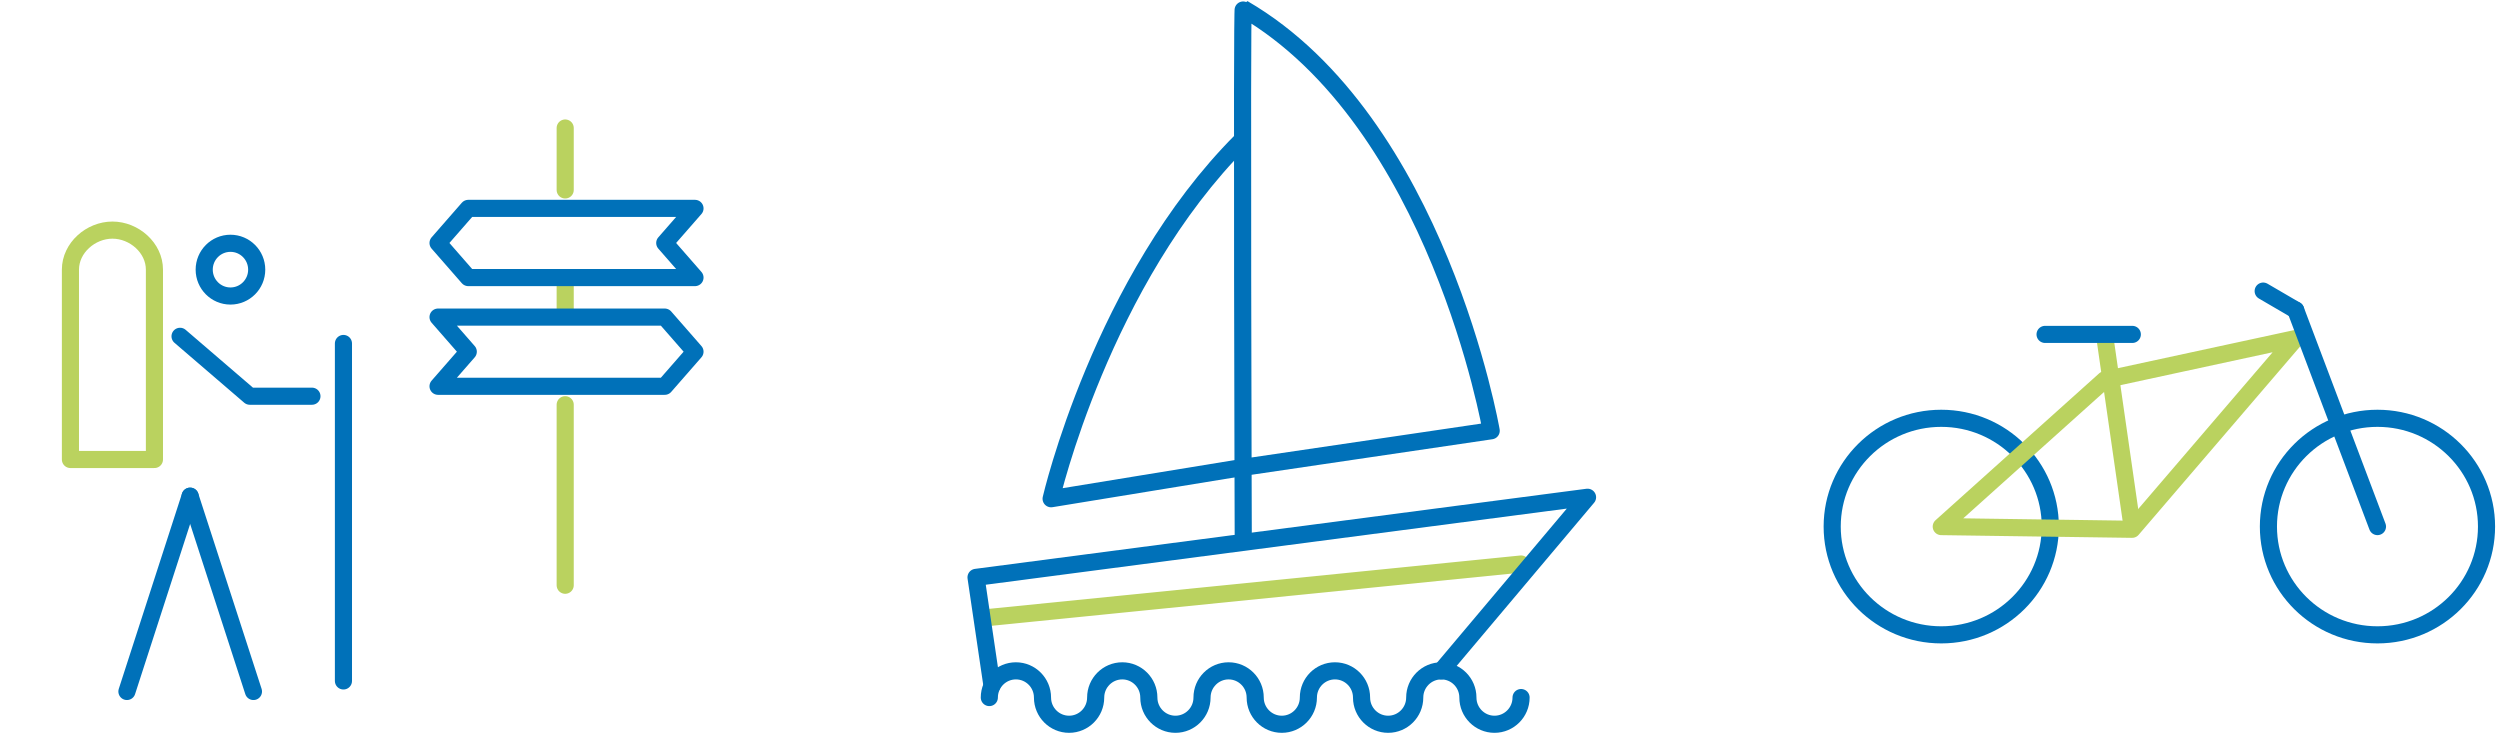
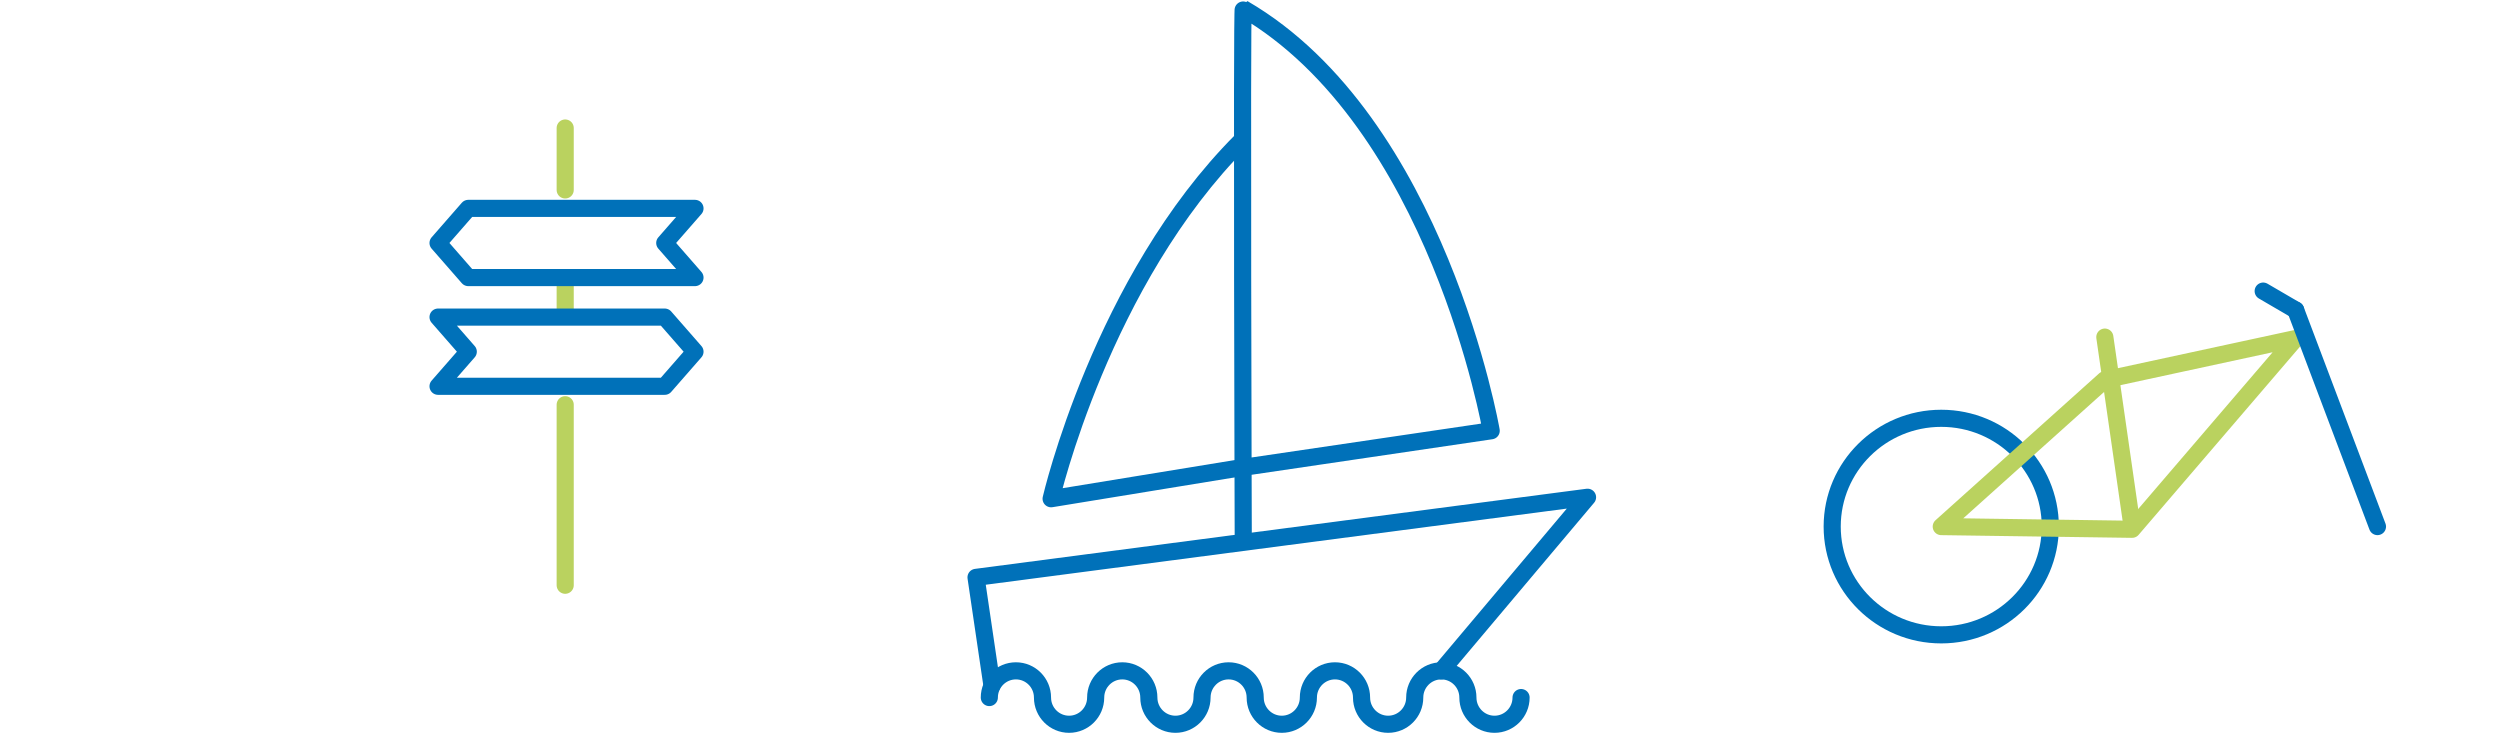
<svg xmlns="http://www.w3.org/2000/svg" width="292" height="86" viewBox="0 0 292 86" fill="none">
  <path d="M226.738 74.15C233.772 74.15 239.475 68.488 239.475 61.504C239.475 54.52 233.772 48.858 226.738 48.858C219.703 48.858 214 54.52 214 61.504C214 68.488 219.703 74.15 226.738 74.15Z" stroke="#0071B9" stroke-width="2" stroke-linecap="round" stroke-linejoin="round" />
-   <path d="M277.689 74.15C284.723 74.15 290.426 68.488 290.426 61.504C290.426 54.52 284.723 48.858 277.689 48.858C270.654 48.858 264.951 54.52 264.951 61.504C264.951 68.488 270.654 74.15 277.689 74.15Z" stroke="#0071B9" stroke-width="2" stroke-linecap="round" stroke-linejoin="round" />
  <path d="M226.738 61.505L249.029 61.821L268.135 39.539L245.844 44.357L226.738 61.505Z" stroke="#BAD25F" stroke-width="2" stroke-linecap="round" stroke-linejoin="round" />
  <path d="M277.688 61.504L268.135 36.212" stroke="#0071B9" stroke-width="2" stroke-linecap="round" stroke-linejoin="round" />
  <path d="M249.029 61.504L245.844 39.374" stroke="#BAD25F" stroke-width="2" stroke-linecap="round" stroke-linejoin="round" />
-   <path d="M249.054 39.058H238.864" stroke="#0071B9" stroke-width="2" stroke-linecap="round" stroke-linejoin="round" />
  <path d="M264.339 34L268.135 36.213" stroke="#0071B9" stroke-width="2" stroke-linecap="round" stroke-linejoin="round" />
  <g clip-path="url(#clip0_33_630)">
    <path d="M14.825 80.766L22.208 57.954" stroke="#0071B9" stroke-width="2" stroke-linecap="round" stroke-linejoin="round" />
-     <path d="M29.603 80.766L22.208 57.954" stroke="#0071B9" stroke-width="2" stroke-linecap="round" stroke-linejoin="round" />
    <path d="M21.03 39.281L29.174 46.277H36.434" stroke="#0071B9" stroke-width="2" stroke-linecap="round" stroke-linejoin="round" />
    <path d="M26.917 34.575C28.611 34.575 29.983 33.197 29.983 31.496C29.983 29.795 28.611 28.416 26.917 28.416C25.224 28.416 23.851 29.795 23.851 31.496C23.851 33.197 25.224 34.575 26.917 34.575Z" stroke="#0071B9" stroke-width="2" stroke-linecap="round" stroke-linejoin="round" />
    <path d="M13.132 26.877C10.594 26.877 8.226 28.946 8.226 31.496V53.668H18.038V31.496C18.038 28.946 15.671 26.877 13.132 26.877Z" stroke="#BAD25F" stroke-width="2" stroke-linecap="round" stroke-linejoin="round" />
    <path d="M40.114 40.118V79.534" stroke="#0071B9" stroke-width="2" stroke-linecap="round" stroke-linejoin="round" />
  </g>
  <g clip-path="url(#clip1_33_630)">
    <line x1="66.015" y1="47.271" x2="66.015" y2="68.356" stroke="#BAD25F" stroke-width="2" stroke-linecap="round" />
    <line x1="66.015" y1="14.952" x2="66.015" y2="22.186" stroke="#BAD25F" stroke-width="2" stroke-linecap="round" />
    <line x1="66.015" y1="33.42" x2="66.015" y2="36.037" stroke="#BAD25F" stroke-width="2" stroke-linecap="round" />
    <path d="M81.174 32.42H54.694L51.164 28.38L54.694 24.34H81.174L77.643 28.38L81.174 32.42Z" stroke="#0071B9" stroke-width="2" stroke-linejoin="round" />
    <path d="M51.164 45.117H77.643L81.174 41.077L77.643 37.037H51.164L54.694 41.077L51.164 45.117Z" stroke="#0071B9" stroke-width="2" stroke-linejoin="round" />
  </g>
-   <path d="M115.553 72.116L177.661 65.877" stroke="#BAD25F" stroke-width="2" stroke-linecap="round" stroke-linejoin="round" />
  <path d="M177.661 81.474C177.661 83.196 176.27 84.594 174.556 84.594C172.842 84.594 171.45 83.196 171.45 81.474C171.45 79.752 170.059 78.355 168.345 78.355C166.631 78.355 165.24 79.752 165.24 81.474C165.24 83.196 163.848 84.594 162.134 84.594C160.42 84.594 159.029 83.196 159.029 81.474C159.029 79.752 157.637 78.355 155.923 78.355C154.209 78.355 152.818 79.752 152.818 81.474C152.818 83.196 151.427 84.594 149.712 84.594C147.998 84.594 146.607 83.196 146.607 81.474C146.607 79.752 145.216 78.355 143.502 78.355C141.787 78.355 140.396 79.752 140.396 81.474C140.396 83.196 139.005 84.594 137.291 84.594C135.577 84.594 134.185 83.196 134.185 81.474C134.185 79.752 132.794 78.355 131.08 78.355C129.366 78.355 127.974 79.752 127.974 81.474C127.974 83.196 126.583 84.594 124.869 84.594C123.155 84.594 121.764 83.196 121.764 81.474C121.764 79.752 120.372 78.355 118.658 78.355C116.944 78.355 115.553 79.752 115.553 81.474" stroke="#0071B9" stroke-width="2" stroke-linecap="round" stroke-linejoin="round" />
  <path d="M168.345 78.355L185.425 58.079L114 67.437L115.863 80.074" stroke="#0071B9" stroke-width="2" stroke-linecap="round" stroke-linejoin="round" />
  <path d="M145.215 64.112C145.215 64.112 145.019 0.891 145.215 1C167.941 14.229 174.172 50.313 174.172 50.313L145.019 54.616" stroke="#0071B9" stroke-width="2" stroke-linejoin="round" />
  <path d="M145.019 16.413C128.646 32.786 122.77 58.253 122.77 58.253L145.019 54.616" stroke="#0071B9" stroke-width="2" stroke-linejoin="round" />
  <defs>
    <clipPath id="clip0_33_630">
-       <rect width="34.34" height="56.353" fill="white" transform="translate(7 25.645)" />
-     </clipPath>
+       </clipPath>
    <clipPath id="clip1_33_630">
      <rect width="48.478" height="64.637" fill="white" transform="translate(41.93 4.718)" />
    </clipPath>
  </defs>
</svg>